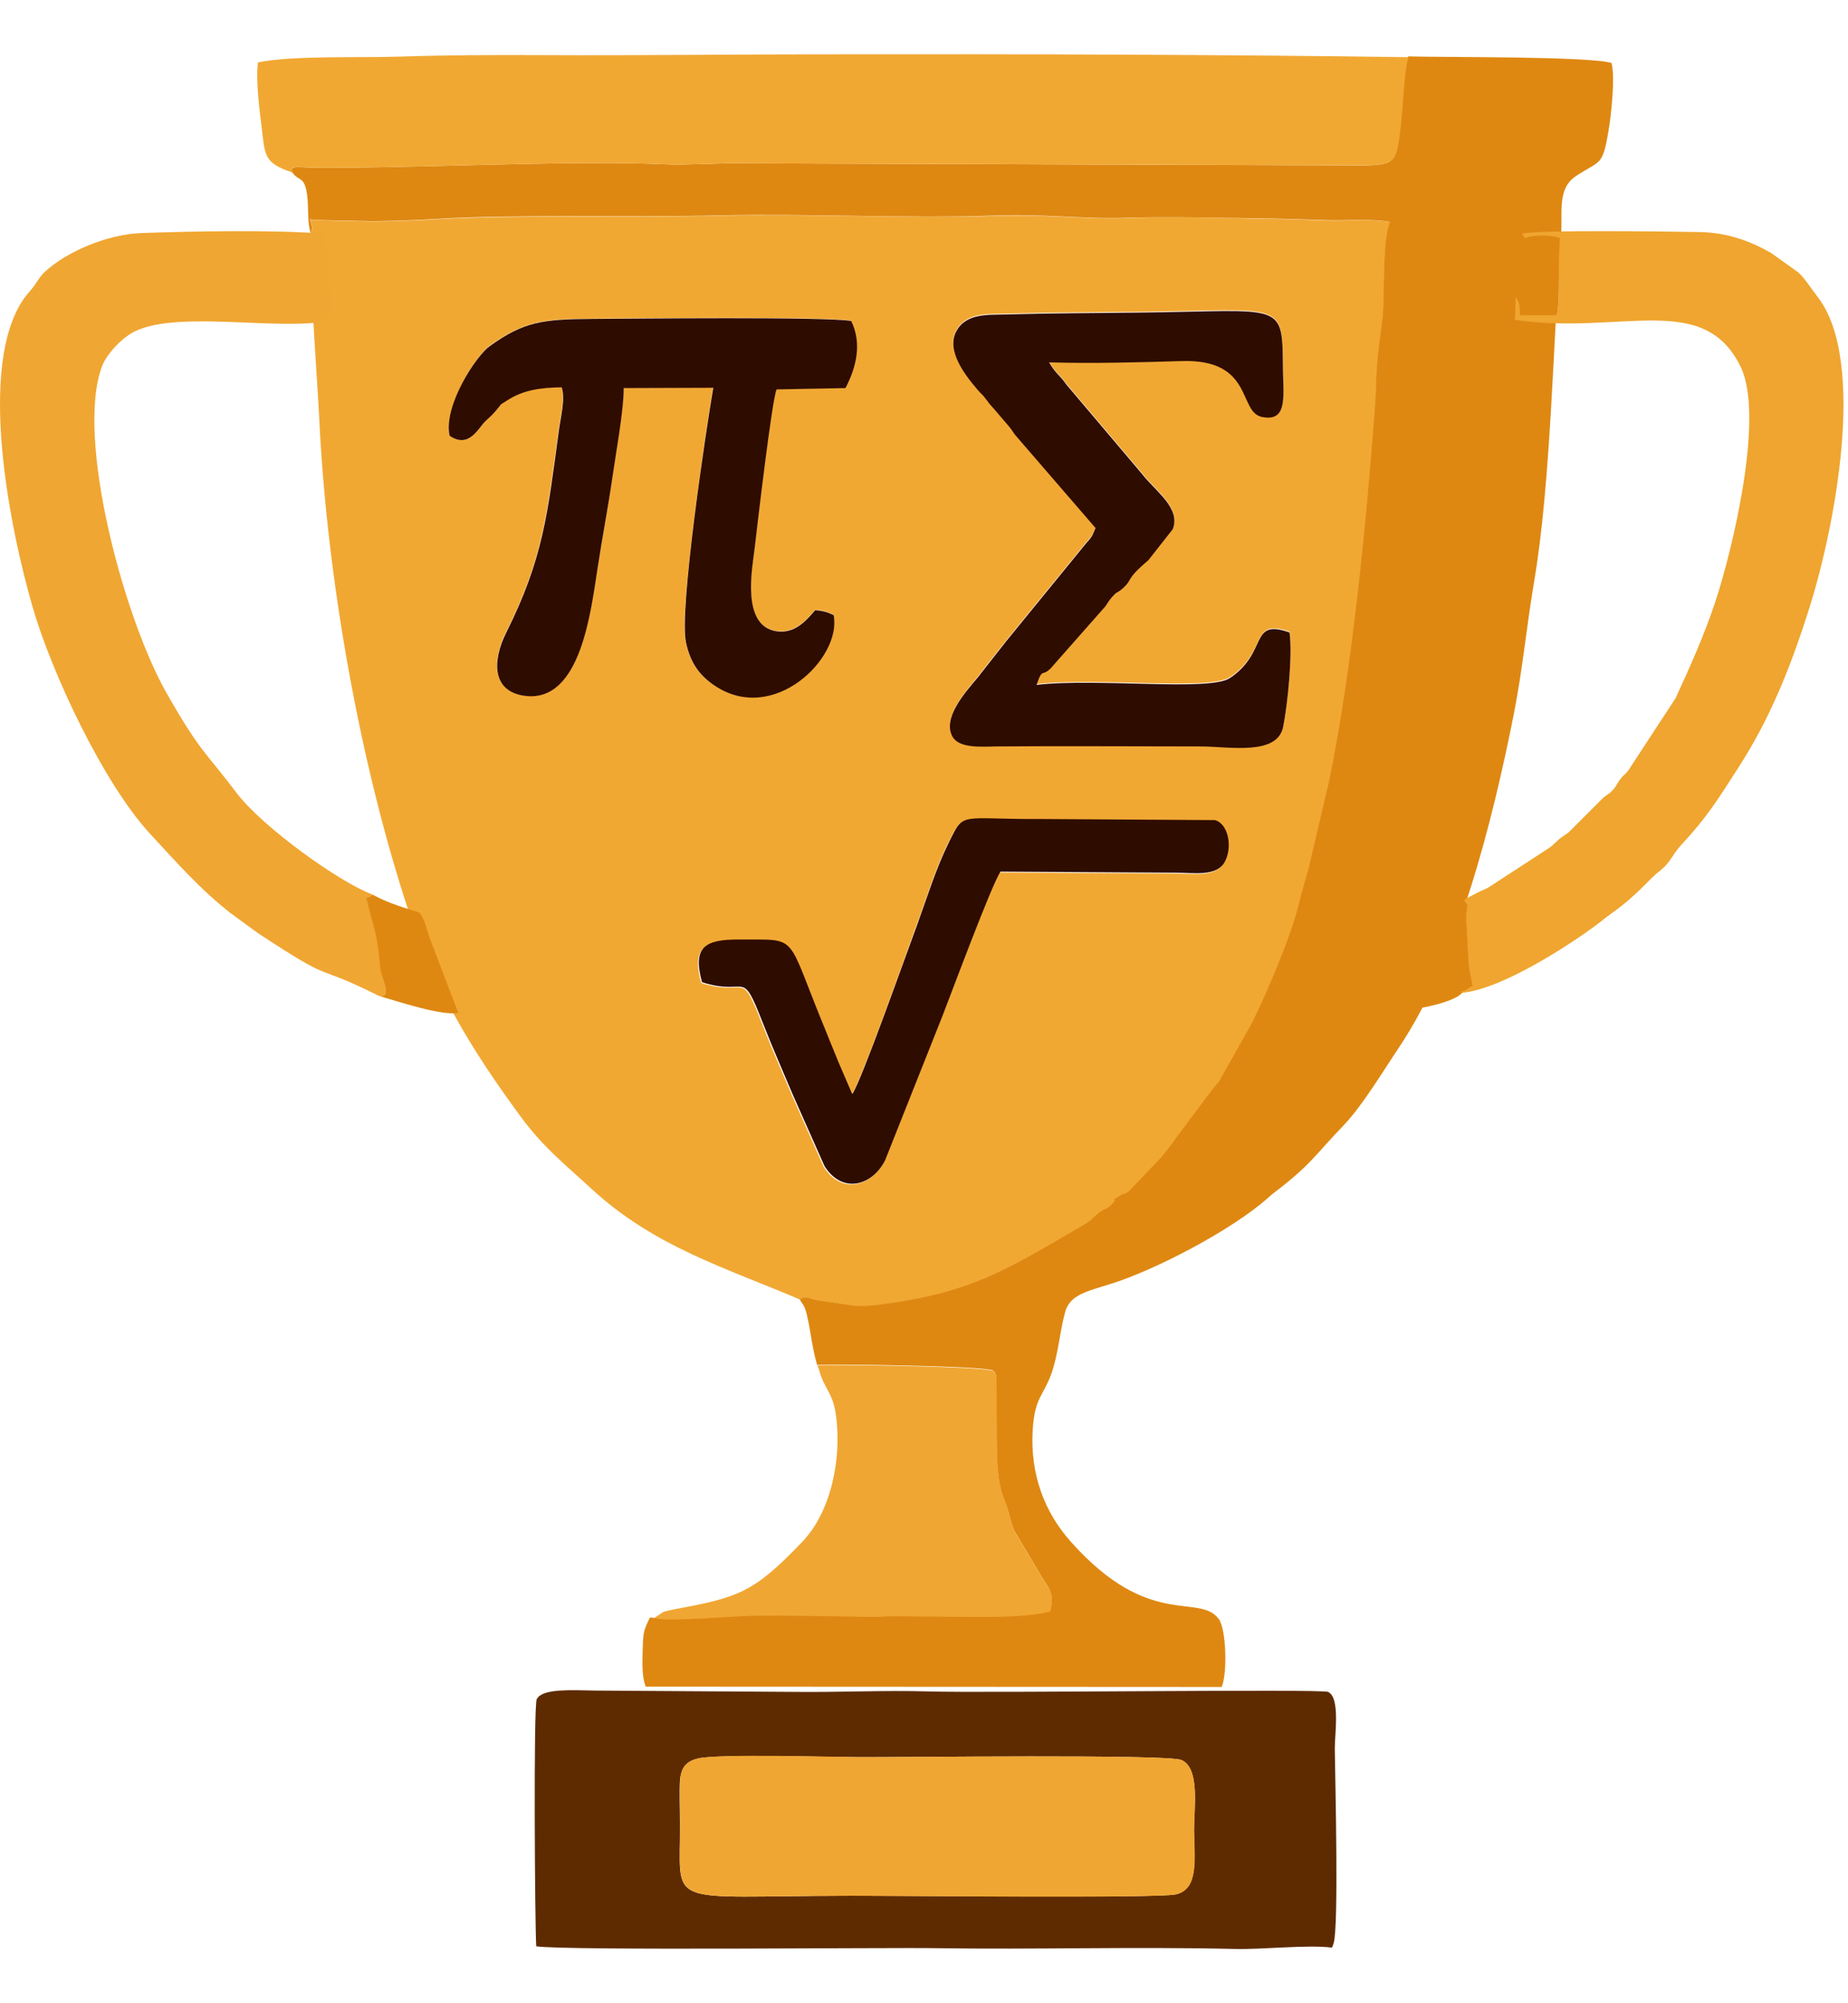
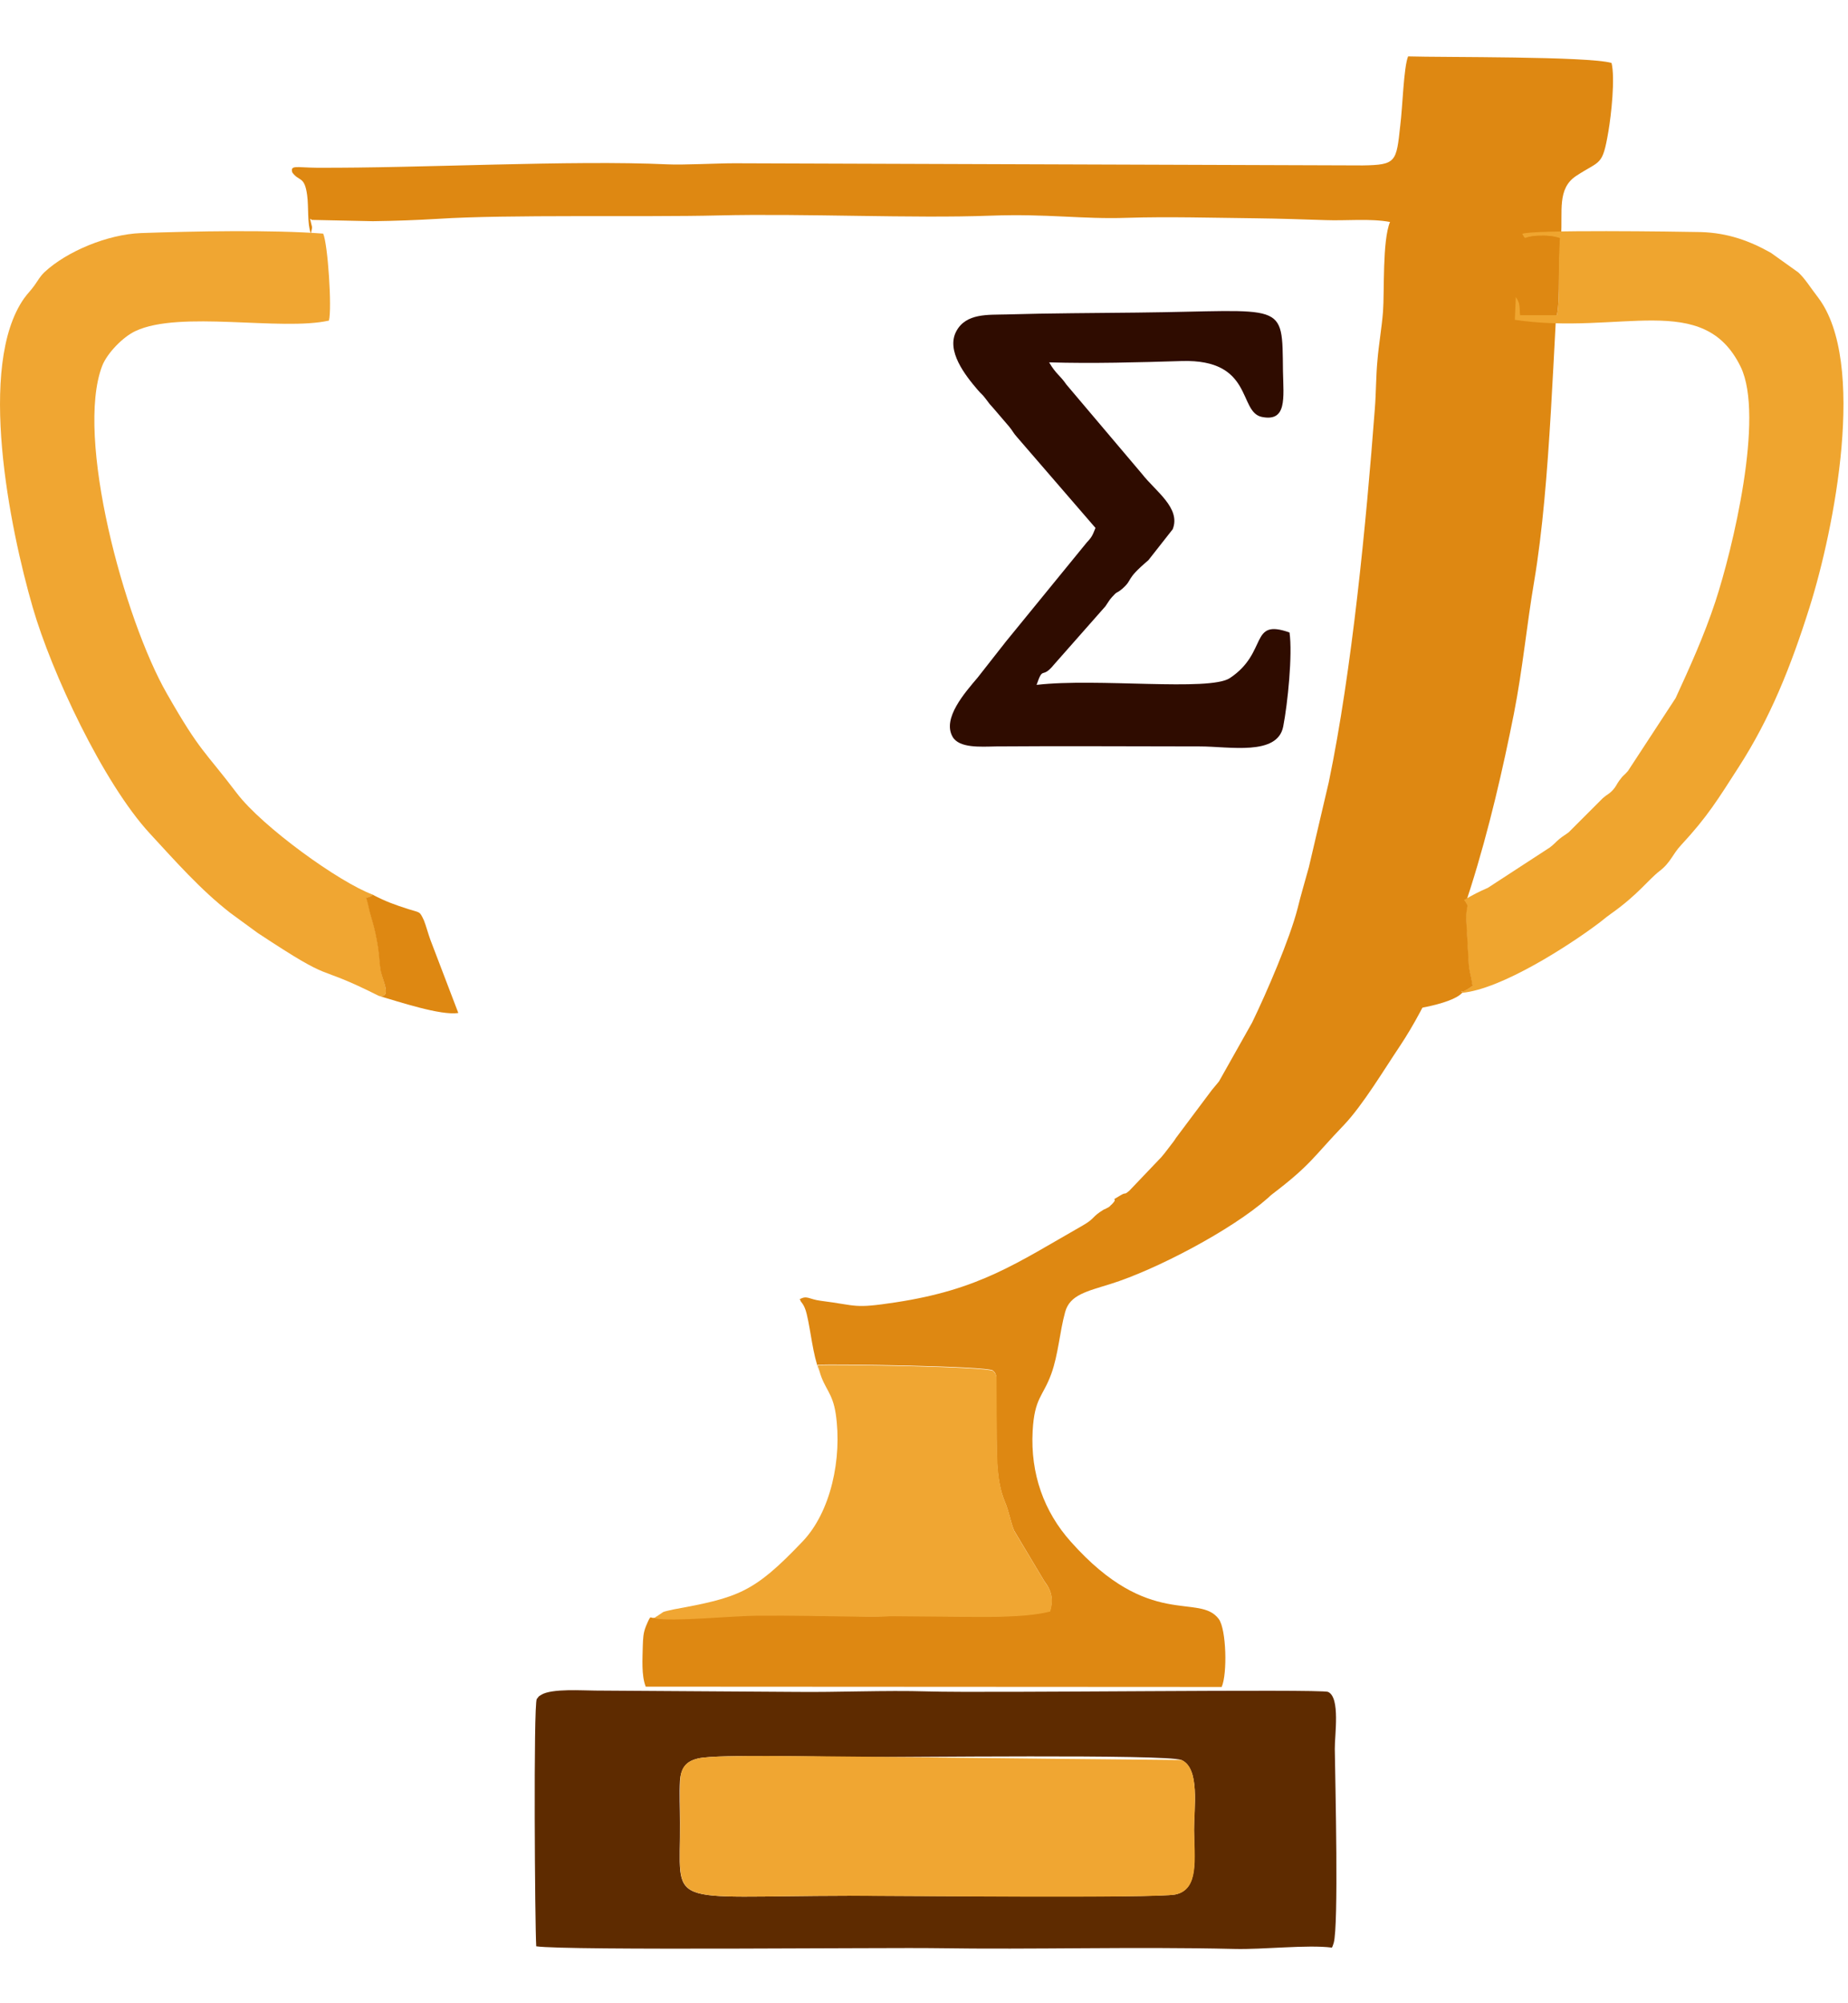
<svg xmlns="http://www.w3.org/2000/svg" width="24" height="26" viewBox="0 0 24 26" fill="none">
-   <path fill-rule="evenodd" clip-rule="evenodd" d="M12.983 11.324C12.867 11.497 12.35 12.881 12.231 13.19L11.487 15.064C11.323 15.397 10.932 15.513 10.698 15.145L10.29 14.227C10.157 13.911 10.024 13.615 9.899 13.292C9.61 12.551 9.712 12.949 9.106 12.758C8.981 12.296 9.144 12.204 9.6 12.204C10.385 12.208 10.184 12.106 10.715 13.391C10.773 13.53 10.83 13.663 10.881 13.802L11.058 14.21C11.181 14.044 11.772 12.364 11.898 12.021C12.031 11.667 12.146 11.276 12.313 10.943C12.517 10.531 12.435 10.647 13.537 10.64L15.767 10.654C15.938 10.698 16.002 10.997 15.897 11.194C15.791 11.392 15.495 11.337 15.271 11.337L12.983 11.324ZM12.809 5.176C12.748 5.098 12.755 5.118 12.697 5.05C12.53 4.86 12.282 4.544 12.418 4.292C12.544 4.051 12.836 4.078 13.071 4.071C13.646 4.054 14.207 4.054 14.771 4.047C16.706 4.027 16.651 3.884 16.662 4.809C16.665 5.156 16.713 5.472 16.386 5.401C16.084 5.336 16.284 4.652 15.349 4.676C14.788 4.693 14.186 4.71 13.625 4.693C13.714 4.85 13.758 4.853 13.85 4.982L14.832 6.142C15.006 6.366 15.339 6.587 15.23 6.859L14.914 7.26C14.598 7.526 14.727 7.498 14.571 7.634C14.492 7.702 14.52 7.655 14.441 7.74C14.404 7.781 14.387 7.815 14.356 7.859L13.687 8.617C13.527 8.811 13.55 8.62 13.462 8.879C14.241 8.787 15.703 8.967 15.972 8.79C16.475 8.457 16.223 8.015 16.747 8.199C16.788 8.484 16.723 9.12 16.665 9.42C16.59 9.804 15.965 9.678 15.587 9.678C14.703 9.681 13.819 9.671 12.935 9.678C12.731 9.681 12.452 9.698 12.371 9.552C12.238 9.314 12.534 8.981 12.697 8.784L12.996 8.403C13.03 8.362 13.03 8.359 13.057 8.325L14.112 7.033C14.173 6.968 14.186 6.948 14.227 6.842L13.21 5.652C13.156 5.591 13.159 5.577 13.108 5.516L12.905 5.278C12.836 5.22 12.867 5.251 12.809 5.176ZM5.839 5.656C5.757 5.261 6.193 4.608 6.356 4.489C6.805 4.17 7.043 4.139 7.699 4.136C8.236 4.132 10.711 4.105 11.051 4.163C11.191 4.459 11.116 4.765 10.977 5.033L10.082 5.05C10.024 5.162 9.827 6.849 9.797 7.118C9.766 7.373 9.62 8.11 10.072 8.189C10.314 8.229 10.47 8.053 10.582 7.917C10.688 7.92 10.752 7.94 10.824 7.981C10.932 8.535 10.041 9.416 9.27 8.889C9.089 8.767 8.964 8.614 8.906 8.335C8.817 7.903 9.171 5.567 9.259 5.03L8.097 5.033C8.097 5.332 7.991 5.897 7.947 6.213C7.896 6.594 7.821 6.975 7.76 7.356C7.672 7.917 7.542 9.12 6.818 9.028C6.403 8.977 6.376 8.6 6.57 8.209C7.053 7.247 7.104 6.669 7.253 5.591C7.277 5.411 7.342 5.176 7.291 5.023C7.039 5.026 6.794 5.054 6.584 5.193C6.468 5.271 6.536 5.21 6.441 5.322C6.38 5.394 6.369 5.397 6.305 5.458C6.21 5.554 6.094 5.829 5.839 5.656ZM4.037 3.031C3.996 3.272 4.129 5.05 4.146 5.434C4.244 7.485 4.669 9.899 5.308 11.83C5.649 12.854 6.148 13.656 6.747 14.472C7.046 14.884 7.315 15.091 7.672 15.421C8.494 16.183 9.433 16.458 10.388 16.866C10.487 16.808 10.501 16.866 10.664 16.886C11.147 16.948 11.079 16.992 11.636 16.907C12.724 16.74 13.197 16.4 14.067 15.907C14.227 15.815 14.18 15.798 14.336 15.703C14.343 15.7 14.353 15.696 14.36 15.693C14.401 15.669 14.39 15.683 14.421 15.655C14.428 15.652 14.435 15.645 14.438 15.639C14.55 15.526 14.39 15.615 14.557 15.516C14.639 15.468 14.591 15.526 14.669 15.458L15.084 15.023C15.115 14.989 15.135 14.962 15.159 14.931L15.247 14.816C15.251 14.809 15.257 14.802 15.261 14.795C15.264 14.788 15.271 14.782 15.274 14.775L15.74 14.153C15.744 14.149 15.788 14.095 15.788 14.095C15.825 14.047 15.805 14.081 15.835 14.037L16.264 13.275C16.451 12.884 16.753 12.191 16.855 11.793C16.9 11.613 16.951 11.446 17.002 11.259L17.26 10.154C17.563 8.702 17.746 6.788 17.859 5.309C17.876 5.098 17.872 4.887 17.893 4.68C17.913 4.472 17.947 4.261 17.964 4.051C17.984 3.789 17.954 3.129 18.056 2.884C17.797 2.833 17.488 2.871 17.223 2.861C16.917 2.85 16.624 2.84 16.305 2.837C15.754 2.827 15.176 2.81 14.639 2.83C14.054 2.85 13.615 2.776 12.87 2.803C11.864 2.837 10.443 2.772 9.334 2.799C8.348 2.823 6.594 2.789 5.696 2.844C5.407 2.861 5.138 2.871 4.846 2.874L4.05 2.857C4.047 2.847 4.037 2.85 4.03 2.844C4.061 2.983 4.064 2.922 4.037 3.031Z" fill="#F1A833" />
  <path fill-rule="evenodd" clip-rule="evenodd" d="M3.796 2.238C3.884 2.361 3.955 2.279 3.989 2.534C4.01 2.687 3.989 2.905 4.037 3.031C4.061 2.918 4.057 2.983 4.027 2.84C4.034 2.844 4.044 2.844 4.047 2.854L4.843 2.871C5.139 2.867 5.404 2.857 5.693 2.84C6.59 2.782 8.345 2.82 9.331 2.796C10.44 2.769 11.861 2.837 12.867 2.799C13.612 2.772 14.05 2.847 14.635 2.827C15.172 2.81 15.747 2.827 16.301 2.833C16.621 2.837 16.913 2.847 17.219 2.857C17.485 2.867 17.794 2.833 18.052 2.881C17.951 3.126 17.981 3.785 17.961 4.047C17.944 4.261 17.906 4.469 17.889 4.676C17.869 4.884 17.872 5.094 17.855 5.305C17.743 6.784 17.559 8.699 17.257 10.151L16.998 11.256C16.947 11.443 16.896 11.609 16.852 11.79C16.75 12.187 16.451 12.881 16.261 13.272L15.832 14.034C15.802 14.074 15.822 14.044 15.785 14.091C15.785 14.091 15.74 14.146 15.737 14.149L15.271 14.771C15.268 14.778 15.261 14.785 15.258 14.792C15.254 14.799 15.247 14.805 15.244 14.812L15.155 14.928C15.132 14.958 15.111 14.986 15.081 15.02L14.666 15.455C14.588 15.52 14.635 15.465 14.554 15.513C14.384 15.611 14.547 15.523 14.435 15.635C14.431 15.639 14.421 15.645 14.418 15.652C14.387 15.679 14.397 15.666 14.357 15.69C14.35 15.693 14.339 15.696 14.333 15.7C14.176 15.795 14.224 15.812 14.064 15.904C13.194 16.4 12.721 16.737 11.633 16.903C11.075 16.988 11.143 16.944 10.661 16.883C10.501 16.863 10.484 16.808 10.385 16.863C10.389 16.869 10.395 16.873 10.395 16.88C10.399 16.9 10.446 16.924 10.477 17.056C10.531 17.277 10.555 17.58 10.64 17.794L10.616 17.713C10.858 17.702 12.806 17.73 12.894 17.787C12.918 17.815 12.922 17.804 12.939 17.862L12.942 18.665C12.945 18.933 12.942 19.226 13.047 19.484C13.109 19.63 13.119 19.742 13.17 19.865L13.564 20.524C13.659 20.647 13.68 20.759 13.636 20.909C13.302 20.994 12.758 20.98 12.388 20.977L11.565 20.97C11.443 20.98 11.32 20.98 11.198 20.977C10.745 20.97 10.293 20.96 9.838 20.963C9.487 20.966 8.726 21.041 8.498 20.997C8.437 21.011 8.461 20.936 8.389 21.106C8.352 21.198 8.352 21.266 8.348 21.361C8.345 21.524 8.328 21.745 8.386 21.891L15.866 21.895C15.941 21.725 15.927 21.15 15.829 21.014C15.57 20.667 14.931 21.16 13.908 20.011C13.557 19.62 13.381 19.127 13.411 18.573C13.435 18.138 13.544 18.131 13.653 17.832C13.745 17.577 13.761 17.291 13.833 17.029C13.894 16.805 14.115 16.761 14.421 16.665C15.009 16.482 15.995 15.965 16.465 15.55C16.522 15.499 16.465 15.547 16.519 15.502C17.032 15.111 17.046 15.026 17.454 14.601C17.699 14.343 17.974 13.884 18.175 13.585C18.936 12.446 19.382 10.667 19.661 9.263C19.776 8.678 19.827 8.117 19.923 7.553C20.144 6.247 20.167 4.462 20.273 3.068C20.297 2.748 20.218 2.449 20.47 2.283C20.786 2.075 20.81 2.164 20.888 1.708C20.926 1.487 20.977 1.011 20.929 0.817C20.626 0.729 18.743 0.746 18.287 0.732C18.229 0.875 18.216 1.388 18.185 1.63C18.134 2.102 18.134 2.14 17.699 2.147L9.538 2.119C9.307 2.119 8.872 2.143 8.668 2.133C7.42 2.075 5.468 2.184 4.108 2.177C3.847 2.174 3.768 2.14 3.796 2.238Z" fill="#DE8812" />
  <path fill-rule="evenodd" clip-rule="evenodd" d="M9.066 22.823C9.324 22.762 10.79 22.806 11.167 22.806C11.664 22.809 15.162 22.765 15.342 22.843C15.587 22.949 15.506 23.462 15.506 23.755C15.509 24.119 15.574 24.523 15.264 24.588C15.019 24.639 11.595 24.601 11.028 24.605C8.583 24.608 8.841 24.782 8.831 23.653C8.831 23.483 8.821 23.275 8.831 23.109C8.845 22.945 8.909 22.86 9.066 22.823ZM17.298 25.278C17.304 25.268 17.308 25.254 17.311 25.247C17.315 25.237 17.318 25.227 17.321 25.217C17.386 24.985 17.342 23.187 17.335 22.701C17.332 22.524 17.41 22.031 17.247 21.959C17.155 21.919 12.809 21.976 12.051 21.953C11.48 21.936 10.888 21.966 10.317 21.959L7.733 21.942C7.576 21.942 7.165 21.912 7.029 21.997C6.975 22.031 7.009 22.01 6.971 22.051C6.927 22.133 6.947 24.985 6.964 25.261C7.359 25.319 11.562 25.275 12.153 25.285C13.459 25.305 14.686 25.264 16.029 25.295C16.403 25.305 16.978 25.237 17.298 25.278Z" fill="#5E2B00" />
-   <path fill-rule="evenodd" clip-rule="evenodd" d="M3.796 2.238C3.768 2.136 3.847 2.174 4.108 2.177C5.468 2.184 7.42 2.075 8.668 2.133C8.872 2.143 9.307 2.119 9.538 2.119L17.699 2.146C18.137 2.14 18.134 2.102 18.192 1.64C18.223 1.395 18.236 0.882 18.294 0.742C15.802 0.708 13.296 0.701 10.793 0.705C9.535 0.705 8.274 0.722 7.019 0.715C6.407 0.712 5.805 0.715 5.183 0.735C4.686 0.752 3.792 0.718 3.35 0.81C3.32 1.045 3.371 1.439 3.401 1.677C3.442 2.041 3.445 2.119 3.796 2.238Z" fill="#F1A833" />
  <path fill-rule="evenodd" clip-rule="evenodd" d="M4.921 12.926C5.081 12.95 4.989 12.773 4.952 12.624C4.932 12.539 4.932 12.42 4.915 12.307C4.867 12.005 4.819 11.913 4.796 11.797C4.751 11.566 4.738 11.699 4.847 11.614C4.401 11.45 3.408 10.73 3.078 10.298C2.65 9.733 2.606 9.771 2.167 9.002C1.61 8.03 0.974 5.67 1.327 4.749C1.392 4.582 1.599 4.371 1.759 4.297C2.334 4.025 3.65 4.3 4.272 4.161C4.313 4.004 4.258 3.168 4.197 3.032C3.524 2.981 2.517 3.001 1.831 3.025C1.395 3.042 0.868 3.263 0.579 3.531C0.515 3.593 0.501 3.63 0.447 3.705C0.396 3.776 0.362 3.804 0.311 3.875C-0.298 4.745 0.124 6.847 0.426 7.887C0.668 8.724 1.338 10.159 1.946 10.818C2.279 11.178 2.602 11.546 2.99 11.848L3.344 12.107C4.405 12.807 4.027 12.477 4.921 12.926Z" fill="#F0A632" />
  <path fill-rule="evenodd" clip-rule="evenodd" d="M19.768 3.036C19.826 3.135 19.768 3.067 19.979 3.06C20.088 3.057 20.159 3.06 20.258 3.091C20.23 3.4 20.265 3.849 20.22 4.09H19.744C19.727 3.968 19.751 3.951 19.686 3.852L19.673 4.151C21.04 4.355 22.124 3.767 22.607 4.763C22.917 5.406 22.502 7.127 22.277 7.81C22.131 8.252 21.941 8.67 21.761 9.061L21.142 10.007C21.081 10.078 21.094 10.044 21.029 10.132C20.992 10.183 20.989 10.207 20.945 10.255C20.883 10.319 20.88 10.302 20.815 10.36L20.373 10.802C20.319 10.843 20.309 10.843 20.254 10.887C20.197 10.935 20.186 10.955 20.128 10.999L19.323 11.523C19.2 11.577 19.139 11.608 19.01 11.683C19.085 11.778 19.04 11.72 19.037 11.911L19.071 12.519C19.085 12.642 19.105 12.672 19.122 12.798C19.115 12.805 19.098 12.802 19.095 12.815L19.044 12.846C18.942 12.91 18.979 12.825 18.986 12.886C19.503 12.839 20.38 12.268 20.744 11.996C20.788 11.965 20.863 11.9 20.917 11.863C21.274 11.611 21.4 11.424 21.553 11.305C21.699 11.193 21.72 11.088 21.832 10.969C22.179 10.595 22.311 10.374 22.583 9.952C22.988 9.323 23.257 8.657 23.502 7.878C23.821 6.865 24.25 4.699 23.61 3.859C23.515 3.737 23.444 3.618 23.355 3.536L22.998 3.281C22.726 3.128 22.444 3.023 22.09 3.012C21.798 3.006 19.877 2.978 19.768 3.036Z" fill="#EFA52F" />
-   <path fill-rule="evenodd" clip-rule="evenodd" d="M5.839 5.656C6.094 5.829 6.21 5.554 6.308 5.462C6.373 5.401 6.383 5.397 6.444 5.326C6.539 5.214 6.468 5.275 6.587 5.197C6.798 5.057 7.043 5.03 7.294 5.027C7.345 5.176 7.281 5.414 7.257 5.594C7.111 6.669 7.056 7.25 6.573 8.213C6.38 8.604 6.403 8.981 6.822 9.032C7.546 9.12 7.675 7.92 7.763 7.359C7.821 6.978 7.896 6.594 7.95 6.217C7.995 5.9 8.1 5.336 8.1 5.037L9.263 5.033C9.171 5.574 8.818 7.907 8.909 8.338C8.967 8.614 9.093 8.77 9.273 8.893C10.042 9.42 10.936 8.539 10.827 7.985C10.756 7.947 10.691 7.927 10.586 7.92C10.47 8.056 10.317 8.233 10.076 8.192C9.623 8.114 9.77 7.373 9.8 7.121C9.831 6.852 10.028 5.166 10.086 5.054L10.98 5.037C11.119 4.772 11.198 4.462 11.055 4.166C10.715 4.109 8.239 4.136 7.702 4.139C7.046 4.143 6.805 4.173 6.359 4.493C6.193 4.608 5.754 5.261 5.839 5.656Z" fill="#2F0C00" />
-   <path fill-rule="evenodd" clip-rule="evenodd" d="M9.066 22.823C8.906 22.86 8.841 22.945 8.834 23.109C8.828 23.275 8.834 23.479 8.834 23.653C8.841 24.782 8.586 24.608 11.031 24.605C11.599 24.605 15.023 24.642 15.268 24.588C15.577 24.523 15.512 24.122 15.509 23.755C15.506 23.462 15.587 22.952 15.346 22.843C15.166 22.765 11.667 22.809 11.17 22.806C10.793 22.803 9.327 22.759 9.066 22.823Z" fill="#F0A632" />
+   <path fill-rule="evenodd" clip-rule="evenodd" d="M9.066 22.823C8.906 22.86 8.841 22.945 8.834 23.109C8.828 23.275 8.834 23.479 8.834 23.653C8.841 24.782 8.586 24.608 11.031 24.605C11.599 24.605 15.023 24.642 15.268 24.588C15.577 24.523 15.512 24.122 15.509 23.755C15.506 23.462 15.587 22.952 15.346 22.843C10.793 22.803 9.327 22.759 9.066 22.823Z" fill="#F0A632" />
  <path fill-rule="evenodd" clip-rule="evenodd" d="M14.227 6.852C14.186 6.958 14.173 6.978 14.112 7.043L13.057 8.335C13.03 8.369 13.03 8.372 12.996 8.413L12.697 8.794C12.53 8.991 12.235 9.324 12.371 9.562C12.456 9.712 12.731 9.692 12.935 9.688C13.819 9.681 14.703 9.688 15.587 9.688C15.965 9.688 16.59 9.814 16.665 9.43C16.723 9.134 16.788 8.495 16.747 8.209C16.22 8.022 16.475 8.467 15.972 8.801C15.706 8.977 14.244 8.797 13.462 8.889C13.55 8.631 13.527 8.824 13.687 8.627L14.356 7.869C14.39 7.821 14.404 7.791 14.441 7.75C14.52 7.662 14.489 7.713 14.571 7.645C14.727 7.509 14.598 7.539 14.914 7.271L15.23 6.869C15.339 6.594 15.006 6.376 14.832 6.152L13.85 4.992C13.761 4.863 13.717 4.86 13.625 4.703C14.19 4.72 14.788 4.703 15.349 4.686C16.281 4.659 16.08 5.346 16.386 5.411C16.716 5.479 16.669 5.166 16.662 4.819C16.651 3.891 16.706 4.037 14.771 4.057C14.207 4.064 13.646 4.064 13.071 4.081C12.836 4.088 12.544 4.061 12.418 4.302C12.286 4.554 12.534 4.87 12.697 5.06C12.755 5.128 12.748 5.105 12.809 5.186C12.867 5.261 12.836 5.227 12.901 5.298L13.105 5.536C13.156 5.598 13.156 5.615 13.207 5.672L14.227 6.852Z" fill="#2F0C00" />
  <path fill-rule="evenodd" clip-rule="evenodd" d="M10.643 17.798C10.708 18.029 10.813 18.073 10.854 18.352C10.939 18.927 10.79 19.627 10.419 20.011C9.79 20.671 9.589 20.735 8.75 20.888C8.719 20.895 8.637 20.912 8.614 20.922L8.522 20.984C8.518 20.977 8.508 20.997 8.501 21.004C8.729 21.052 9.491 20.973 9.841 20.97C10.297 20.967 10.749 20.977 11.201 20.984C11.323 20.984 11.446 20.987 11.568 20.977L12.391 20.984C12.762 20.987 13.306 21.001 13.639 20.916C13.683 20.766 13.663 20.654 13.568 20.531L13.173 19.872C13.122 19.749 13.112 19.637 13.051 19.491C12.945 19.233 12.952 18.94 12.945 18.671L12.942 17.869C12.925 17.815 12.922 17.825 12.898 17.794C12.809 17.736 10.858 17.709 10.62 17.719L10.643 17.798Z" fill="#F0A632" />
-   <path fill-rule="evenodd" clip-rule="evenodd" d="M15.281 11.327C15.506 11.327 15.802 11.381 15.907 11.184C16.012 10.987 15.948 10.688 15.778 10.644L13.547 10.63C12.445 10.637 12.527 10.521 12.323 10.933C12.156 11.269 12.037 11.657 11.908 12.011C11.779 12.354 11.187 14.034 11.068 14.2L10.892 13.792C10.837 13.653 10.779 13.52 10.725 13.381C10.191 12.095 10.395 12.201 9.61 12.194C9.154 12.191 8.991 12.286 9.117 12.748C9.719 12.939 9.62 12.541 9.909 13.282C10.035 13.605 10.167 13.901 10.3 14.217L10.708 15.135C10.943 15.506 11.334 15.387 11.497 15.054L12.242 13.18C12.361 12.874 12.877 11.487 12.993 11.313L15.281 11.327Z" fill="#2F0C00" />
  <path fill-rule="evenodd" clip-rule="evenodd" d="M4.921 12.926C5.17 12.998 5.727 13.185 5.952 13.147L5.591 12.202C5.564 12.131 5.53 12.005 5.506 11.947C5.448 11.821 5.455 11.848 5.309 11.801C5.119 11.74 5.013 11.702 4.843 11.614C4.731 11.699 4.745 11.566 4.792 11.797C4.816 11.913 4.864 12.008 4.911 12.307C4.928 12.42 4.928 12.539 4.949 12.624C4.989 12.773 5.081 12.95 4.921 12.926Z" fill="#DE8812" />
  <path fill-rule="evenodd" clip-rule="evenodd" d="M18.989 12.886C18.983 12.825 18.945 12.91 19.047 12.846L19.098 12.815C19.102 12.802 19.119 12.805 19.125 12.798C19.108 12.672 19.088 12.642 19.075 12.519L19.041 11.911C19.047 11.72 19.088 11.778 19.013 11.683C18.35 11.85 18.527 11.819 18.265 12.506C18.184 12.723 18.071 12.941 18 13.142C18.228 13.128 18.847 13.043 18.989 12.886Z" fill="#DE8812" />
  <path fill-rule="evenodd" clip-rule="evenodd" d="M19.686 3.852C19.755 3.954 19.731 3.968 19.744 4.09H20.22C20.265 3.849 20.231 3.4 20.258 3.091C20.159 3.06 20.088 3.057 19.979 3.06C19.768 3.067 19.826 3.135 19.768 3.036C19.659 3.179 19.693 3.655 19.686 3.852Z" fill="#DE8812" />
</svg>